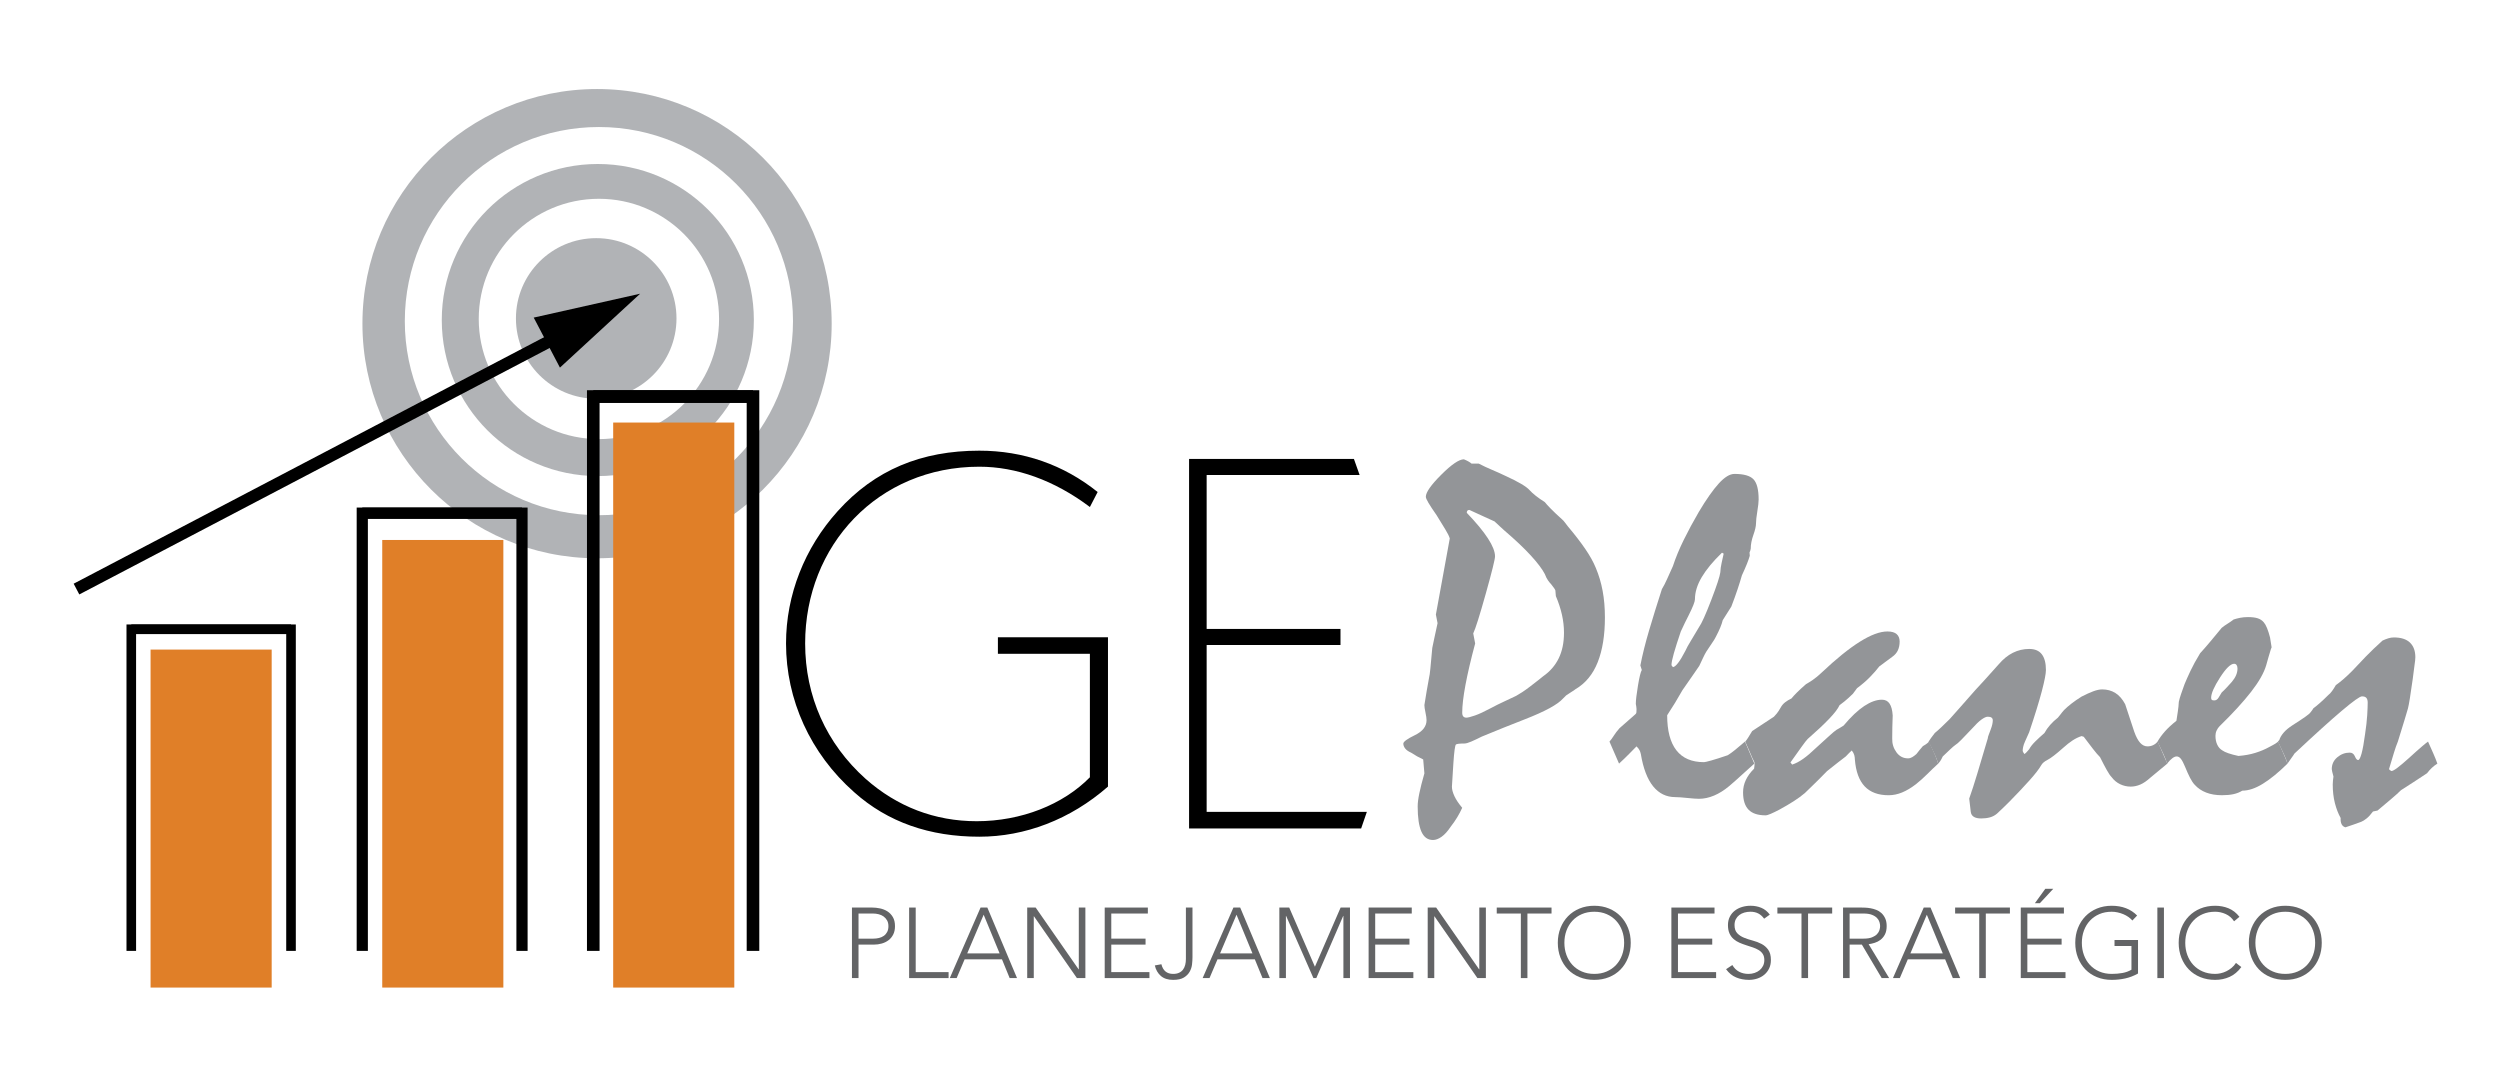
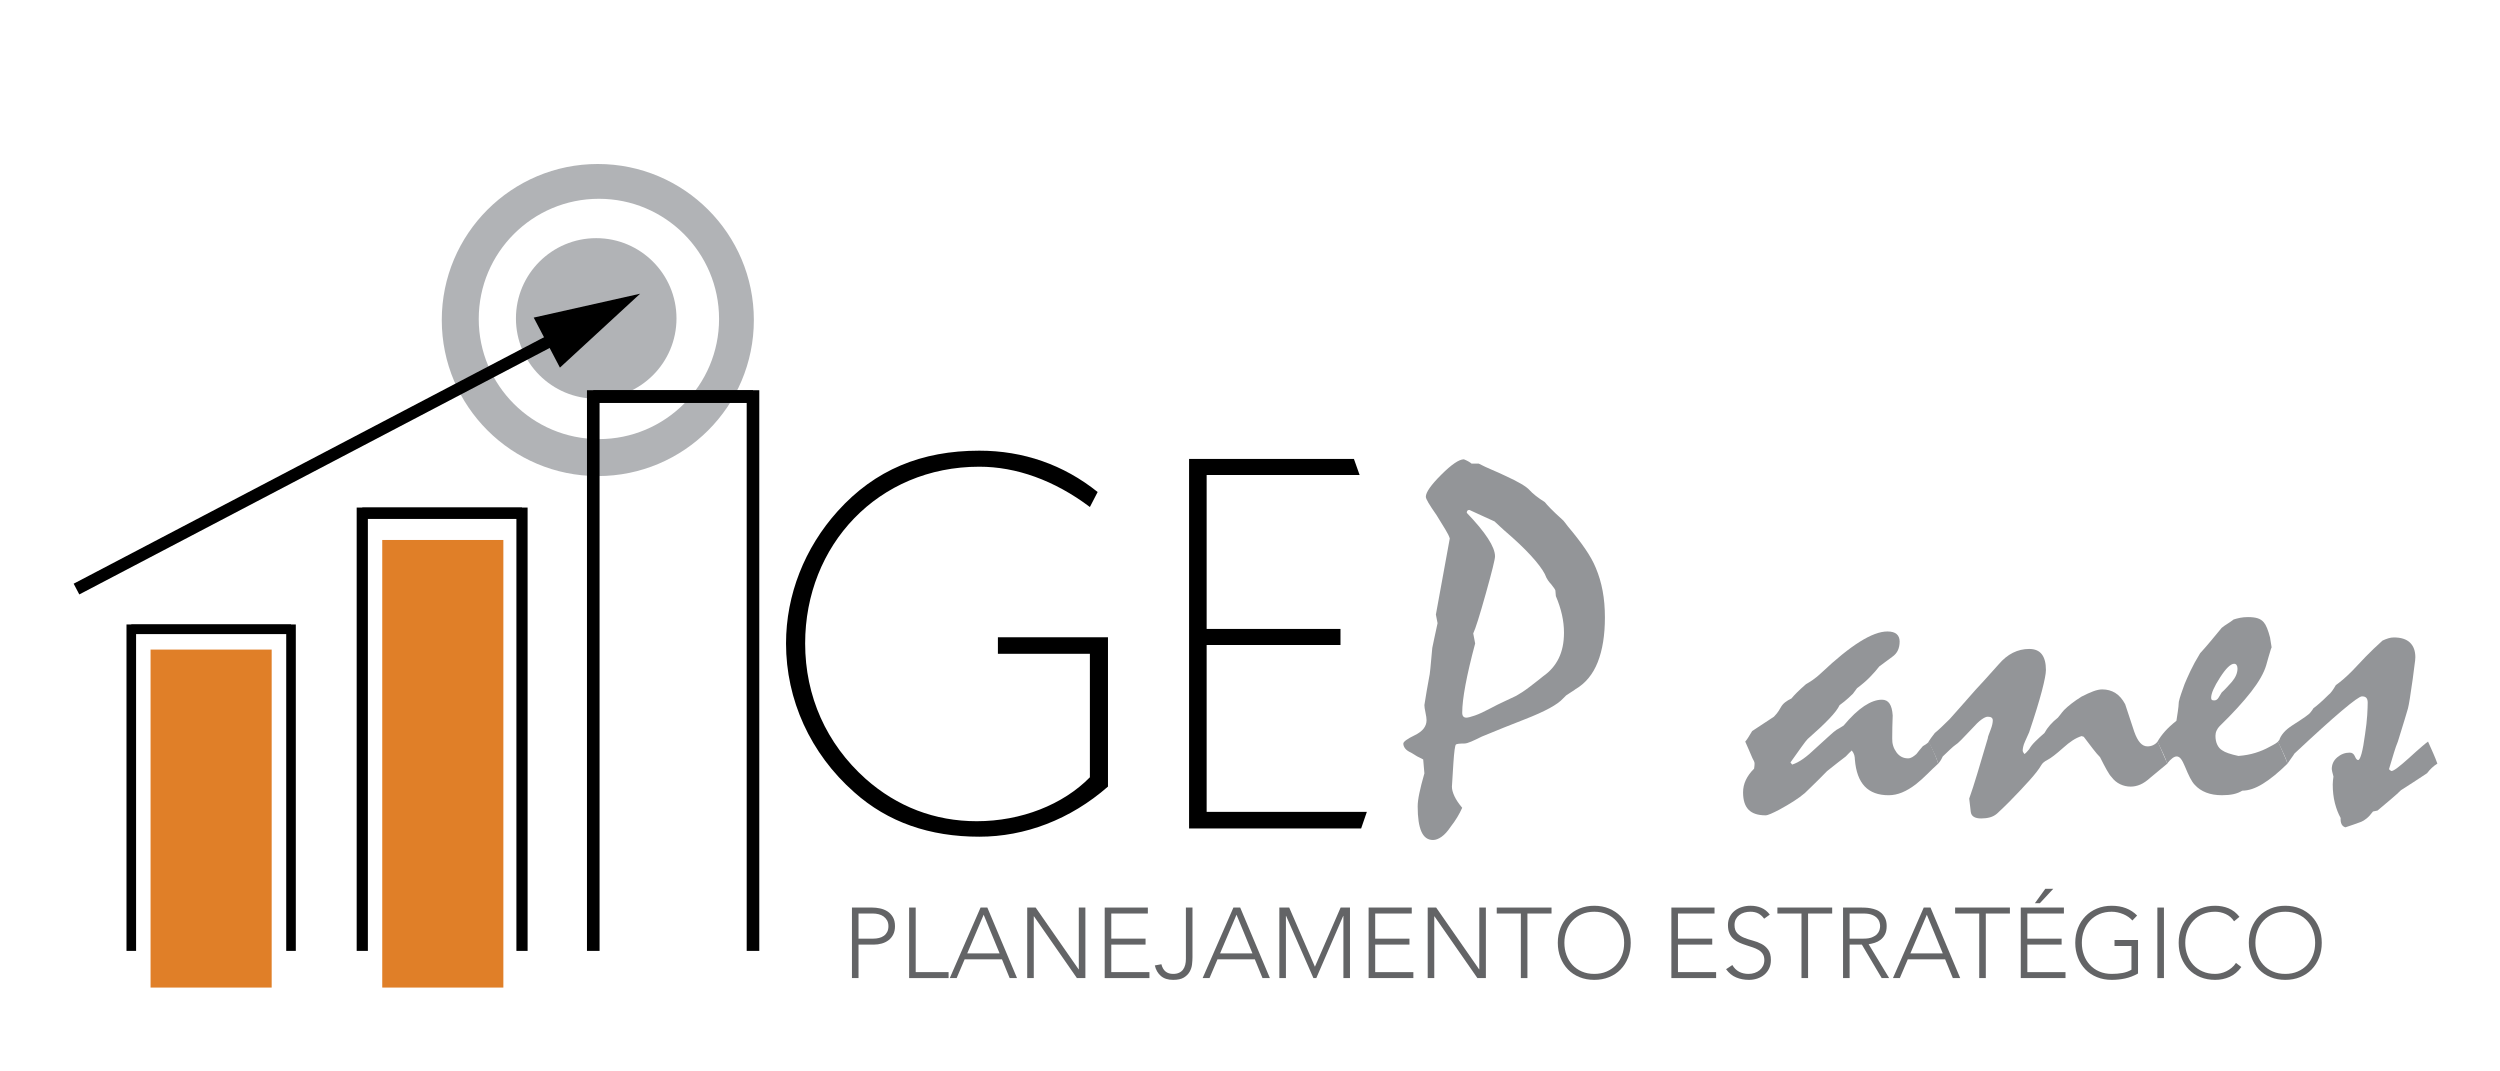
<svg xmlns="http://www.w3.org/2000/svg" version="1.1" id="Layer_1" x="0px" y="0px" width="396.85px" height="170.08px" viewBox="0 0 396.85 170.08" style="enable-background:new 0 0 396.85 170.08;" xml:space="preserve">
  <g>
    <g>
-       <path style="fill:#B1B3B6;" d="M94.774,14.132c-20.567,0-37.241,16.673-37.241,37.245c0,20.569,16.674,37.245,37.241,37.245    c20.573,0,37.247-16.676,37.247-37.245C132.021,30.805,115.348,14.132,94.774,14.132z M95.068,81.785    c-17.014,0-30.808-13.794-30.808-30.811s13.794-30.811,30.808-30.811c17.019,0,30.812,13.794,30.812,30.811    S112.087,81.785,95.068,81.785z" />
      <path style="fill:#B1B3B6;" d="M94.896,26.033c-13.679,0-24.769,11.088-24.769,24.77c0,13.68,11.09,24.769,24.769,24.769    c13.681,0,24.771-11.089,24.771-24.769C119.667,37.121,108.577,26.033,94.896,26.033z M95.07,69.703    c-10.533,0-19.074-8.539-19.074-19.073c0-10.535,8.541-19.074,19.074-19.074c10.535,0,19.075,8.54,19.075,19.074    C114.145,61.164,105.604,69.703,95.07,69.703z" />
      <circle style="fill:#B1B3B6;" cx="94.643" cy="50.547" r="12.743" />
    </g>
  </g>
  <g>
    <path style="fill:#939598;" d="M230.137,85.473c-0.102-0.354-0.336-0.83-0.703-1.426c-0.367-0.595-0.83-1.349-1.387-2.261   c-0.583-0.837-1.014-1.488-1.292-1.958c-0.279-0.468-0.418-0.791-0.418-0.969c0-0.707,0.816-1.875,2.451-3.504   c1.634-1.629,2.831-2.444,3.591-2.444c0.558,0.229,0.963,0.456,1.217,0.684h1.14c0.685,0.354,1.388,0.684,2.109,0.987   c0.723,0.305,1.426,0.62,2.109,0.949c2.053,0.938,3.332,1.69,3.839,2.26c0.507,0.57,1.317,1.209,2.433,1.918   c0.151,0.202,0.456,0.538,0.912,1.006c0.456,0.469,1.076,1.058,1.862,1.766c0.101,0.076,0.228,0.216,0.38,0.418   c0.152,0.203,0.316,0.418,0.494,0.646c1.089,1.291,2.008,2.481,2.755,3.569c0.747,1.09,1.312,2.102,1.691,3.038   c0.481,1.14,0.843,2.355,1.083,3.646c0.241,1.29,0.361,2.695,0.361,4.214c0,2.811-0.38,5.177-1.14,7.102   c-0.761,1.924-1.938,3.354-3.535,4.291c-0.151,0.127-0.367,0.272-0.646,0.437c-0.279,0.165-0.558,0.349-0.837,0.551l-0.494,0.493   c-0.431,0.481-1.146,0.994-2.146,1.538c-1.002,0.545-2.312,1.134-3.934,1.766c-2.154,0.836-4.422,1.748-6.804,2.734   c-0.659,0.329-1.223,0.596-1.691,0.798s-0.83,0.304-1.083,0.304c-0.734,0-1.178,0.051-1.33,0.152   c-0.151,0.102-0.291,1.117-0.418,3.046c-0.076,1.244-0.152,2.463-0.228,3.655c0,0.432,0.133,0.934,0.398,1.505   c0.267,0.571,0.678,1.187,1.235,1.846c-0.228,0.509-0.488,1.005-0.779,1.488s-0.652,1.004-1.083,1.563   c-0.456,0.687-0.925,1.202-1.406,1.546c-0.481,0.343-0.938,0.515-1.368,0.515c-0.836,0-1.45-0.444-1.843-1.332   c-0.394-0.889-0.59-2.22-0.59-3.995c0-0.559,0.089-1.263,0.267-2.112c0.177-0.85,0.442-1.896,0.798-3.14l-0.19-2.207   c-0.329-0.152-0.652-0.316-0.969-0.494c-0.317-0.178-0.627-0.368-0.931-0.571c-0.456-0.203-0.779-0.431-0.97-0.685   c-0.189-0.254-0.285-0.507-0.285-0.762c0-0.304,0.614-0.753,1.844-1.349c1.229-0.596,1.843-1.388,1.843-2.376   c0-0.278-0.057-0.684-0.171-1.216s-0.171-0.925-0.171-1.178c0.229-1.47,0.481-2.952,0.76-4.447c0.051-0.152,0.114-0.608,0.19-1.368   s0.177-1.85,0.304-3.269c0.076-0.431,0.19-0.975,0.343-1.634c0.151-0.659,0.316-1.419,0.494-2.28l-0.267-1.368L230.137,85.473z    M233.254,80.948c-0.152,0-0.261,0.038-0.323,0.114c-0.063,0.076-0.096,0.19-0.096,0.342c2.99,3.115,4.485,5.419,4.485,6.913   c0,0.456-0.488,2.425-1.464,5.907s-1.641,5.59-1.995,6.324l0.305,1.596c-0.685,2.558-1.197,4.754-1.54,6.59   c-0.342,1.837-0.513,3.299-0.513,4.388c0,0.278,0.057,0.481,0.171,0.607c0.114,0.127,0.272,0.19,0.476,0.19   c0.253,0,0.709-0.113,1.368-0.342c0.658-0.228,1.507-0.62,2.546-1.178c0.659-0.354,1.317-0.684,1.977-0.987   c0.658-0.304,1.33-0.621,2.015-0.95c0.278-0.152,0.602-0.348,0.969-0.589c0.367-0.24,0.766-0.525,1.197-0.854   c0.608-0.456,1.089-0.829,1.444-1.12c0.354-0.291,0.582-0.476,0.684-0.551c1.09-0.76,1.913-1.71,2.471-2.849   c0.557-1.14,0.836-2.495,0.836-4.065c0-0.937-0.108-1.886-0.323-2.849c-0.215-0.962-0.538-1.949-0.969-2.963l-0.076-0.911   c-0.051-0.127-0.14-0.272-0.266-0.438c-0.127-0.164-0.267-0.348-0.418-0.55c-0.152-0.152-0.317-0.354-0.494-0.608   c-0.178-0.253-0.343-0.583-0.494-0.987c-0.406-0.785-1.141-1.76-2.205-2.925c-1.063-1.165-2.483-2.507-4.256-4.027   c-0.203-0.177-0.432-0.385-0.685-0.626c-0.253-0.24-0.532-0.5-0.836-0.778c-0.481-0.229-1.052-0.488-1.71-0.779   C234.875,81.702,234.114,81.354,233.254,80.948z" />
-     <path style="fill:#939598;" d="M255.487,117.72c0.228-0.253,0.456-0.563,0.684-0.931c0.229-0.367,0.532-0.766,0.913-1.197   l2.508-2.204c0.101-0.076,0.158-0.177,0.171-0.305c0.013-0.126,0.02-0.304,0.02-0.531c-0.025-0.329-0.063-0.596-0.114-0.799   c0-0.582,0.114-1.558,0.342-2.926c0.229-1.368,0.431-2.191,0.608-2.471l-0.229-0.722c0.329-1.697,0.792-3.554,1.388-5.568   c0.595-2.015,1.273-4.199,2.033-6.556c0.253-0.405,0.519-0.918,0.798-1.539c0.278-0.621,0.596-1.324,0.95-2.109   c0.431-1.317,1.001-2.698,1.71-4.143c0.71-1.444,1.508-2.927,2.395-4.447c1.191-2.001,2.249-3.509,3.174-4.522   c0.925-1.013,1.754-1.521,2.489-1.521c1.47,0,2.477,0.285,3.021,0.855s0.817,1.641,0.817,3.212c0,0.405-0.07,1.032-0.209,1.881   c-0.14,0.85-0.209,1.488-0.209,1.919c0,0.432-0.14,1.039-0.418,1.824c-0.279,0.786-0.419,1.508-0.419,2.167   c-0.025,0.203-0.089,0.405-0.189,0.607l0.038,0.532c-0.102,0.355-0.254,0.786-0.456,1.292c-0.203,0.508-0.47,1.115-0.798,1.824   c-0.178,0.634-0.406,1.369-0.685,2.205c-0.279,0.836-0.608,1.748-0.988,2.736c-0.152,0.253-0.349,0.563-0.589,0.931   c-0.241,0.368-0.501,0.779-0.779,1.235c-0.076,0.33-0.203,0.71-0.38,1.141c-0.178,0.431-0.418,0.938-0.723,1.52   c-0.151,0.305-0.354,0.634-0.607,0.988c-0.254,0.355-0.558,0.812-0.912,1.368c-0.152,0.254-0.317,0.57-0.494,0.95   c-0.178,0.38-0.38,0.812-0.608,1.292c-0.279,0.432-0.646,0.964-1.102,1.597c-0.456,0.634-0.977,1.381-1.559,2.242   c-0.786,1.394-1.597,2.724-2.433,3.991c0,2.457,0.487,4.313,1.464,5.567c0.975,1.254,2.438,1.881,4.39,1.881   c0.126,0,0.506-0.088,1.14-0.266c0.633-0.177,1.507-0.456,2.622-0.836c0.329-0.203,0.723-0.487,1.179-0.855   c0.456-0.367,0.975-0.804,1.558-1.312l1.482,3.497c-0.659,0.583-1.317,1.178-1.976,1.786c-0.659,0.608-1.331,1.204-2.015,1.786   c-0.786,0.659-1.584,1.159-2.395,1.501c-0.812,0.343-1.609,0.514-2.395,0.514c-0.405,0-1.026-0.044-1.862-0.133   s-1.47-0.134-1.9-0.134c-1.419,0-2.591-0.569-3.516-1.71c-0.925-1.14-1.577-2.851-1.957-5.131c-0.051-0.228-0.12-0.431-0.209-0.607   c-0.089-0.178-0.247-0.381-0.475-0.608c-0.33,0.329-0.717,0.722-1.159,1.178c-0.444,0.456-0.982,0.976-1.615,1.559L255.487,117.72z    M273.616,87.886l-0.267-0.152c-1.419,1.368-2.489,2.661-3.211,3.877c-0.723,1.216-1.083,2.395-1.083,3.534   c0,0.178-0.083,0.476-0.247,0.894c-0.165,0.418-0.412,0.956-0.741,1.615c-0.406,0.785-0.824,1.647-1.255,2.584   c-0.481,1.42-0.849,2.572-1.102,3.459c-0.254,0.887-0.38,1.52-0.38,1.9l0.228,0.304c0.229-0.025,0.507-0.253,0.836-0.685   c0.329-0.43,0.709-1.063,1.141-1.899c0.202-0.456,0.494-0.988,0.874-1.597s0.811-1.33,1.292-2.166   c0.405-0.558,1.052-1.989,1.938-4.295s1.368-3.775,1.444-4.408c0.024-0.507,0.095-1.008,0.209-1.502S273.515,88.367,273.616,87.886   z" />
    <path style="fill:#939598;" d="M278.138,116.048l3.459-2.28c0.126-0.127,0.278-0.298,0.456-0.513   c0.177-0.216,0.38-0.526,0.608-0.932c0.177-0.329,0.411-0.608,0.703-0.836c0.291-0.229,0.627-0.431,1.007-0.608   c0.202-0.253,0.494-0.57,0.874-0.95s0.861-0.823,1.444-1.33c0.278-0.151,0.633-0.373,1.064-0.665   c0.43-0.291,0.898-0.678,1.406-1.159c2.305-2.179,4.325-3.812,6.062-4.902c1.735-1.09,3.198-1.635,4.39-1.635   c0.658,0,1.146,0.14,1.463,0.418c0.316,0.279,0.476,0.672,0.476,1.179c0,0.532-0.096,1.001-0.285,1.406   c-0.19,0.405-0.488,0.747-0.894,1.026c-0.634,0.456-1.317,0.963-2.052,1.52c-0.406,0.532-0.9,1.097-1.482,1.691   c-0.583,0.596-1.268,1.185-2.053,1.768c-0.253,0.329-0.469,0.621-0.646,0.874c-0.127,0.127-0.368,0.355-0.723,0.684   c-0.354,0.33-0.823,0.71-1.406,1.141c-0.253,0.558-0.805,1.279-1.653,2.166c-0.849,0.888-1.982,1.951-3.401,3.192   c-0.178,0.178-0.494,0.584-0.95,1.217c-0.456,0.634-1.052,1.47-1.786,2.508l0.267,0.343c0.557-0.178,1.14-0.481,1.748-0.912   s1.279-1.001,2.014-1.711c0.861-0.785,1.564-1.425,2.109-1.919s0.932-0.817,1.159-0.97c0.178-0.101,0.354-0.202,0.532-0.304   c0.177-0.101,0.38-0.228,0.608-0.38c1.165-1.394,2.255-2.426,3.269-3.098c1.013-0.671,1.95-1.007,2.812-1.007   c0.532,0,0.937,0.209,1.216,0.627c0.278,0.418,0.443,1.045,0.494,1.881c-0.051,1.268-0.076,2.483-0.076,3.649   c-0.025,0.811,0.196,1.539,0.665,2.185c0.469,0.646,1.084,0.97,1.844,0.97c0.228,0,0.449-0.063,0.665-0.19   c0.215-0.126,0.437-0.291,0.665-0.494c0.177-0.228,0.348-0.442,0.513-0.646s0.336-0.405,0.514-0.608   c0.101-0.051,0.247-0.139,0.437-0.267c0.19-0.126,0.374-0.278,0.552-0.456c0.354,0.761,0.651,1.426,0.893,1.996   c0.24,0.569,0.424,1.07,0.552,1.501c-0.584,0.532-1.159,1.083-1.729,1.653s-1.173,1.108-1.806,1.615   c-0.76,0.583-1.495,1.021-2.204,1.312c-0.71,0.291-1.419,0.437-2.128,0.437c-1.647,0-2.914-0.469-3.801-1.406   c-0.888-0.937-1.406-2.356-1.559-4.257c0-0.228-0.032-0.462-0.095-0.703c-0.063-0.24-0.196-0.487-0.399-0.741   c-0.127,0.128-0.266,0.261-0.418,0.399c-0.152,0.14-0.329,0.323-0.532,0.551c-0.329,0.254-0.741,0.57-1.235,0.95   c-0.494,0.381-1.07,0.837-1.729,1.368c-0.888,0.912-1.635,1.66-2.243,2.243c-0.607,0.583-1.039,1.001-1.292,1.254   c-0.507,0.431-1.096,0.861-1.767,1.292c-0.672,0.431-1.426,0.874-2.262,1.33c-0.532,0.279-0.988,0.501-1.368,0.665   c-0.38,0.165-0.659,0.247-0.836,0.247c-1.217,0-2.115-0.298-2.698-0.893c-0.583-0.596-0.875-1.514-0.875-2.756   c0-0.684,0.146-1.336,0.438-1.957c0.292-0.621,0.729-1.223,1.312-1.806c0.05-0.329,0.076-0.595,0.076-0.798   c0-0.127-0.032-0.26-0.096-0.399c-0.063-0.139-0.146-0.297-0.247-0.475c-0.151-0.354-0.323-0.754-0.513-1.197   c-0.19-0.443-0.399-0.918-0.627-1.426c0.102-0.101,0.247-0.297,0.437-0.589C277.663,116.84,277.885,116.479,278.138,116.048z" />
    <path style="fill:#939598;" d="M306.148,117.72c0.102-0.177,0.234-0.373,0.399-0.589c0.165-0.215,0.36-0.475,0.589-0.779   c0.253-0.202,0.582-0.494,0.988-0.874c0.404-0.38,0.86-0.822,1.368-1.33c0.456-0.507,1.013-1.134,1.672-1.881   c0.658-0.747,1.457-1.653,2.395-2.718c0.405-0.431,0.912-0.981,1.521-1.653c0.607-0.671,1.33-1.476,2.166-2.413   c0.709-0.836,1.469-1.457,2.28-1.862c0.811-0.405,1.672-0.608,2.584-0.608s1.584,0.285,2.015,0.855s0.646,1.4,0.646,2.489   c0,0.583-0.216,1.698-0.646,3.345c-0.431,1.647-1.103,3.826-2.015,6.537c-0.228,0.507-0.443,0.988-0.646,1.444   c-0.152,0.329-0.254,0.621-0.304,0.874c-0.052,0.253-0.076,0.443-0.076,0.569c0,0.152,0.088,0.343,0.266,0.57   c0.127-0.076,0.247-0.177,0.361-0.304s0.247-0.278,0.398-0.456c0.203-0.38,0.514-0.779,0.932-1.197s0.918-0.88,1.501-1.388   c0.229-0.43,0.525-0.854,0.894-1.272c0.367-0.418,0.779-0.805,1.235-1.159c0.101-0.102,0.233-0.267,0.398-0.494   c0.165-0.229,0.361-0.469,0.589-0.723c0.329-0.329,0.723-0.671,1.179-1.025s0.988-0.723,1.596-1.103   c0.685-0.354,1.299-0.633,1.844-0.836s1.02-0.305,1.425-0.305c0.785,0,1.482,0.19,2.091,0.57s1.127,0.976,1.559,1.786   c0.506,1.571,0.987,3.028,1.443,4.371c0.279,0.785,0.59,1.368,0.932,1.748s0.728,0.57,1.159,0.57c0.329,0,0.627-0.063,0.893-0.19   c0.267-0.126,0.514-0.316,0.741-0.57l1.521,3.497c-0.431,0.355-0.874,0.722-1.33,1.103c-0.456,0.38-0.899,0.747-1.33,1.102   c-0.583,0.532-1.128,0.906-1.635,1.121c-0.507,0.216-1.014,0.323-1.52,0.323c-0.584,0-1.141-0.126-1.673-0.38   c-0.532-0.253-0.988-0.633-1.368-1.141c-0.203-0.202-0.456-0.576-0.76-1.121c-0.304-0.544-0.659-1.222-1.064-2.033   c-0.329-0.329-0.703-0.766-1.121-1.312c-0.418-0.544-0.906-1.184-1.463-1.919l-0.343-0.114c-0.48,0.152-0.956,0.381-1.424,0.685   s-0.968,0.697-1.499,1.178c-1.139,1.014-1.962,1.647-2.468,1.9c-0.506,0.254-0.848,0.545-1.024,0.874   c-0.354,0.608-0.962,1.395-1.822,2.356c-0.86,0.964-1.936,2.104-3.227,3.421c-0.329,0.329-0.658,0.652-0.986,0.969   c-0.329,0.317-0.658,0.627-0.987,0.932c-0.329,0.278-0.702,0.475-1.12,0.589s-0.879,0.171-1.386,0.171   c-1.014,0-1.564-0.349-1.652-1.045c-0.09-0.696-0.172-1.399-0.247-2.109c0.38-1.064,0.811-2.395,1.291-3.99   c0.481-1.597,1.035-3.459,1.662-5.587c0-0.127,0.044-0.298,0.132-0.514c0.088-0.215,0.193-0.5,0.319-0.854   c0.126-0.329,0.214-0.614,0.264-0.855c0.05-0.24,0.075-0.449,0.075-0.627c0-0.177-0.063-0.316-0.19-0.418s-0.329-0.152-0.607-0.152   c-0.254,0-0.59,0.152-1.008,0.456s-0.918,0.786-1.501,1.444c-0.71,0.76-1.279,1.355-1.71,1.786   c-0.432,0.432-0.723,0.685-0.874,0.76c-0.254,0.178-0.552,0.432-0.894,0.761s-0.729,0.697-1.159,1.102   c-0.051,0.102-0.127,0.254-0.228,0.456c-0.102,0.203-0.267,0.432-0.494,0.685c-0.102-0.38-0.279-0.849-0.532-1.406   C306.884,119.254,306.554,118.557,306.148,117.72z" />
    <path style="fill:#939598;" d="M342.482,117.72c0.304-0.531,0.697-1.069,1.178-1.615c0.481-0.544,1.09-1.107,1.824-1.69   c0.076-0.507,0.152-1.008,0.229-1.502s0.126-0.994,0.152-1.501c0.075-0.354,0.195-0.772,0.36-1.254s0.349-1.001,0.552-1.559   c0.228-0.557,0.538-1.254,0.931-2.09s0.906-1.773,1.539-2.812c0.532-0.583,1.09-1.223,1.673-1.92   c0.582-0.696,1.165-1.399,1.748-2.109c0.278-0.228,0.582-0.442,0.912-0.646c0.329-0.202,0.658-0.431,0.988-0.685   c0.304-0.101,0.646-0.189,1.026-0.266c0.38-0.076,0.798-0.114,1.254-0.114c0.633,0,1.146,0.063,1.539,0.19s0.716,0.342,0.969,0.646   c0.178,0.203,0.349,0.508,0.514,0.912c0.164,0.406,0.323,0.9,0.475,1.482c0.076,0.508,0.165,1.064,0.267,1.673   c0-0.152-0.045-0.089-0.133,0.189c-0.09,0.279-0.223,0.723-0.399,1.33l-0.342,1.217c-0.355,1.216-1.153,2.622-2.395,4.219   c-1.242,1.596-2.914,3.42-5.017,5.473c-0.178,0.178-0.33,0.398-0.456,0.665c-0.127,0.266-0.19,0.551-0.19,0.854   c0,0.532,0.095,1.002,0.285,1.406c0.19,0.406,0.462,0.71,0.817,0.912c0.202,0.152,0.525,0.305,0.969,0.456   c0.443,0.152,0.97,0.292,1.577,0.419c0.988-0.076,1.888-0.241,2.698-0.494s1.533-0.558,2.167-0.912   c0.126-0.076,0.329-0.184,0.607-0.323c0.279-0.14,0.558-0.323,0.837-0.552c0.328,0.735,0.62,1.395,0.874,1.977   c0.253,0.583,0.456,1.09,0.607,1.521c-1.444,1.419-2.755,2.489-3.934,3.211c-1.178,0.723-2.261,1.084-3.249,1.084   c-0.405,0.253-0.868,0.437-1.388,0.551s-1.134,0.171-1.843,0.171c-0.938,0-1.768-0.139-2.489-0.418   c-0.723-0.278-1.324-0.685-1.806-1.216c-0.254-0.253-0.507-0.628-0.76-1.121c-0.254-0.494-0.52-1.084-0.798-1.768   c-0.229-0.558-0.444-0.97-0.646-1.235c-0.203-0.266-0.432-0.399-0.685-0.399c-0.203,0-0.431,0.096-0.684,0.285   c-0.254,0.19-0.532,0.476-0.836,0.855c-0.102-0.38-0.279-0.849-0.532-1.406C343.218,119.254,342.888,118.557,342.482,117.72z    M354.645,105.368c-0.558,0-1.306,0.729-2.242,2.186c-0.938,1.457-1.406,2.527-1.406,3.212c0,0.151,0.031,0.26,0.095,0.322   c0.062,0.063,0.196,0.096,0.398,0.096c0.279,0,0.507-0.146,0.685-0.438c0.177-0.291,0.342-0.563,0.494-0.817   c0.278-0.253,0.551-0.525,0.817-0.816c0.266-0.291,0.525-0.576,0.778-0.855c0.305-0.354,0.532-0.709,0.685-1.064   c0.152-0.354,0.229-0.709,0.229-1.063c0-0.229-0.045-0.412-0.134-0.552C354.954,105.438,354.821,105.368,354.645,105.368z" />
    <path style="fill:#939598;" d="M361.599,117.72l0.228-0.266c0.102-0.354,0.323-0.734,0.666-1.14   c0.342-0.405,0.829-0.812,1.463-1.217c0.836-0.532,1.488-0.963,1.957-1.292s0.754-0.57,0.855-0.723   c0.228-0.278,0.38-0.493,0.456-0.646c0.278-0.202,0.62-0.481,1.026-0.836c0.404-0.354,0.86-0.785,1.368-1.293   c0.177-0.126,0.366-0.328,0.569-0.607c0.203-0.278,0.405-0.596,0.608-0.95c0.329-0.229,0.703-0.52,1.121-0.874   s0.905-0.811,1.463-1.368c0.634-0.685,1.35-1.438,2.147-2.262c0.799-0.823,1.691-1.678,2.68-2.565   c0.329-0.152,0.64-0.271,0.932-0.361c0.291-0.088,0.575-0.133,0.854-0.133c1.141,0,1.995,0.272,2.565,0.817   s0.855,1.324,0.855,2.337c0,0.254-0.045,0.672-0.133,1.255c-0.09,0.583-0.185,1.317-0.285,2.204   c-0.355,2.56-0.608,4.117-0.761,4.675c-0.151,0.558-0.684,2.306-1.596,5.244c-0.203,0.482-0.412,1.078-0.627,1.787   c-0.216,0.709-0.476,1.571-0.779,2.584c0.051,0.102,0.177,0.203,0.38,0.304c0.177,0,0.494-0.171,0.95-0.513   s1.064-0.855,1.824-1.539c0.887-0.811,1.583-1.432,2.091-1.862c0.506-0.431,0.822-0.685,0.949-0.761   c0.305,0.685,0.583,1.312,0.837,1.882c0.253,0.57,0.468,1.108,0.646,1.615c-0.329,0.203-0.627,0.431-0.893,0.684   c-0.267,0.254-0.514,0.532-0.741,0.837c-0.532,0.354-1.146,0.76-1.844,1.216s-1.463,0.95-2.299,1.482   c-0.38,0.38-0.894,0.843-1.539,1.387c-0.646,0.546-1.375,1.159-2.186,1.844l-0.723,0.151c-0.354,0.481-0.69,0.849-1.007,1.103   c-0.317,0.253-0.603,0.431-0.855,0.532c-0.405,0.152-0.811,0.298-1.216,0.438c-0.405,0.139-0.836,0.284-1.292,0.437   c-0.279-0.076-0.481-0.241-0.608-0.494c-0.127-0.254-0.178-0.583-0.152-0.988c-0.38-0.684-0.684-1.469-0.912-2.356   c-0.228-0.887-0.342-1.874-0.342-2.964c0-0.203,0.013-0.418,0.038-0.646c0.025-0.228,0.051-0.431,0.076-0.608   c-0.178-0.658-0.267-1.051-0.267-1.178c0-0.76,0.291-1.387,0.875-1.881c0.582-0.494,1.241-0.741,1.976-0.741   c0.38,0,0.652,0.196,0.817,0.589c0.164,0.393,0.336,0.589,0.513,0.589c0.178,0,0.361-0.348,0.552-1.045   c0.189-0.696,0.373-1.716,0.551-3.06c0.177-1.165,0.291-2.179,0.342-3.04s0.076-1.521,0.076-1.977c0-0.329-0.07-0.576-0.209-0.741   c-0.14-0.164-0.374-0.247-0.703-0.247s-1.394,0.76-3.192,2.28s-4.308,3.788-7.525,6.803c-0.102,0.178-0.247,0.394-0.437,0.646   c-0.19,0.254-0.412,0.57-0.665,0.95c-0.102-0.38-0.279-0.849-0.532-1.406C362.334,119.254,362.004,118.557,361.599,117.72z" />
  </g>
  <g>
    <path d="M173.009,80.483c-5.66-4.266-11.73-6.398-17.555-6.398c-16.078,0-27.645,12.469-27.645,28.055   c0,8.367,3.363,15.914,9.598,21.492c5.004,4.43,10.992,6.727,17.637,6.727c7.055,0,13.699-2.625,17.965-6.973V103.78h-14.602   v-2.625h17.473v23.707c-5.988,5.25-13.207,7.957-20.426,7.957c-7.875,0-14.52-2.297-19.852-7.055   c-6.973-6.152-10.828-14.684-10.828-23.625c0-7.711,2.953-15.176,8.203-21c5.906-6.562,13.289-9.598,22.477-9.598   c6.973,0,13.371,2.215,18.785,6.562L173.009,80.483z" />
    <path d="M214.922,72.854l0.902,2.543h-24.281v24.445h21.246v2.543h-21.246v26.496h25.429l-0.902,2.625h-27.316V72.854H214.922z" />
  </g>
  <g>
    <polyline style="fill:none;stroke:#000000;stroke-width:2;stroke-miterlimit:10;" points="94.175,62.944 119.53,62.944    119.53,150.944  " />
    <polyline style="fill:none;stroke:#000000;stroke-width:2;stroke-miterlimit:10;" points="119.53,62.944 94.175,62.944    94.175,150.944  " />
  </g>
  <g>
    <polyline style="fill:none;stroke:#000000;stroke-width:1.777;stroke-miterlimit:10;" points="57.508,81.458 82.863,81.458    82.863,150.944  " />
    <polyline style="fill:none;stroke:#000000;stroke-width:1.777;stroke-miterlimit:10;" points="82.863,81.458 57.508,81.458    57.508,150.944  " />
  </g>
  <g>
    <polyline style="fill:none;stroke:#000000;stroke-width:1.523;stroke-miterlimit:10;" points="20.841,99.888 46.196,99.888    46.196,150.944  " />
    <polyline style="fill:none;stroke:#000000;stroke-width:1.523;stroke-miterlimit:10;" points="46.196,99.888 20.841,99.888    20.841,150.944  " />
  </g>
  <g>
    <path style="fill:#636466;" d="M135.239,144.065h3.226c0.39,0,0.799,0.045,1.226,0.134c0.427,0.09,0.817,0.245,1.17,0.466   c0.353,0.222,0.643,0.525,0.87,0.91s0.34,0.867,0.34,1.447c0,0.506-0.093,0.944-0.277,1.313c-0.185,0.369-0.433,0.672-0.743,0.909   c-0.311,0.237-0.67,0.414-1.076,0.53c-0.406,0.116-0.83,0.174-1.273,0.174h-2.42v5.314h-1.043V144.065z M136.282,148.999h2.373   c0.295,0,0.585-0.034,0.87-0.103c0.285-0.068,0.538-0.179,0.759-0.332c0.221-0.152,0.4-0.355,0.538-0.609   c0.137-0.253,0.206-0.564,0.206-0.933c0-0.358-0.071-0.664-0.213-0.917c-0.143-0.253-0.327-0.461-0.554-0.625   c-0.227-0.163-0.488-0.282-0.783-0.355c-0.295-0.074-0.591-0.111-0.886-0.111h-2.309V148.999z" />
    <path style="fill:#636466;" d="M144.316,144.065h1.043v10.248h5.219v0.949h-6.263V144.065z" />
    <path style="fill:#636466;" d="M155.655,144.065h1.076l4.712,11.197h-1.17l-1.218-2.973h-5.931l-1.265,2.973h-1.091   L155.655,144.065z M156.146,145.204l-2.609,6.136h5.14L156.146,145.204z" />
    <path style="fill:#636466;" d="M163.057,144.065h1.344l6.816,9.805h0.032v-9.805h1.044v11.197h-1.344l-6.816-9.805h-0.032v9.805   h-1.043V144.065z" />
    <path style="fill:#636466;" d="M175.361,144.065h6.848v0.949h-5.804v3.985h5.44v0.949h-5.44v4.365h6.057v0.949h-7.101V144.065z" />
    <path style="fill:#636466;" d="M189.294,151.972c0,0.337-0.024,0.712-0.071,1.123s-0.174,0.798-0.379,1.162   s-0.512,0.67-0.917,0.917s-0.973,0.372-1.7,0.372c-0.822,0-1.473-0.208-1.953-0.625c-0.48-0.417-0.798-0.973-0.957-1.668   l1.043-0.19c0.253,1.023,0.875,1.534,1.866,1.534c0.369,0,0.683-0.061,0.941-0.182c0.258-0.121,0.467-0.287,0.625-0.498   s0.274-0.461,0.348-0.751c0.074-0.29,0.111-0.603,0.111-0.941v-8.16h1.044V151.972z" />
    <path style="fill:#636466;" d="M195.793,144.065h1.076l4.713,11.197h-1.17l-1.219-2.973h-5.93l-1.265,2.973h-1.091L195.793,144.065   z M196.284,145.204l-2.609,6.136h5.14L196.284,145.204z" />
    <path style="fill:#636466;" d="M203.084,144.065h1.566l4.08,9.394l4.08-9.394h1.486v11.197h-1.044v-9.869h-0.032l-4.27,9.869   h-0.459l-4.333-9.869h-0.031v9.869h-1.044V144.065z" />
    <path style="fill:#636466;" d="M217.254,144.065h6.848v0.949h-5.804v3.985h5.44v0.949h-5.44v4.365h6.058v0.949h-7.102V144.065z" />
    <path style="fill:#636466;" d="M226.633,144.065h1.344l6.816,9.805h0.031v-9.805h1.044v11.197h-1.345l-6.816-9.805h-0.031v9.805   h-1.043V144.065z" />
    <path style="fill:#636466;" d="M241.42,145.014h-3.828v-0.949h8.698v0.949h-3.827v10.248h-1.043V145.014z" />
    <path style="fill:#636466;" d="M247.286,149.663c0-0.854,0.143-1.639,0.427-2.356c0.285-0.717,0.681-1.336,1.187-1.858   c0.506-0.522,1.114-0.931,1.826-1.226c0.712-0.295,1.495-0.443,2.349-0.443c0.854,0,1.637,0.147,2.349,0.443   c0.712,0.295,1.32,0.704,1.826,1.226c0.507,0.521,0.902,1.141,1.187,1.858c0.285,0.717,0.427,1.502,0.427,2.356   s-0.142,1.643-0.427,2.364c-0.284,0.723-0.68,1.345-1.187,1.866c-0.506,0.522-1.114,0.928-1.826,1.218   c-0.712,0.29-1.494,0.435-2.349,0.435c-0.854,0-1.637-0.145-2.349-0.435c-0.712-0.29-1.32-0.696-1.826-1.218   c-0.506-0.521-0.901-1.144-1.187-1.866C247.429,151.306,247.286,150.517,247.286,149.663z M248.33,149.663   c0,0.696,0.11,1.344,0.332,1.945s0.537,1.123,0.949,1.566c0.411,0.443,0.909,0.791,1.494,1.043c0.585,0.253,1.241,0.38,1.969,0.38   s1.384-0.126,1.969-0.38c0.586-0.253,1.084-0.601,1.495-1.043s0.728-0.965,0.948-1.566c0.222-0.601,0.332-1.25,0.332-1.945   s-0.11-1.344-0.332-1.945c-0.221-0.601-0.537-1.123-0.948-1.565s-0.909-0.791-1.495-1.044c-0.585-0.253-1.241-0.379-1.969-0.379   s-1.384,0.126-1.969,0.379c-0.585,0.253-1.083,0.601-1.494,1.044c-0.412,0.443-0.728,0.965-0.949,1.565   C248.44,148.319,248.33,148.967,248.33,149.663z" />
    <path style="fill:#636466;" d="M265.315,144.065h6.848v0.949h-5.804v3.985h5.44v0.949h-5.44v4.365h6.057v0.949h-7.101V144.065z" />
    <path style="fill:#636466;" d="M274.994,153.19c0.273,0.475,0.63,0.828,1.067,1.06s0.936,0.348,1.494,0.348   c0.348,0,0.675-0.053,0.98-0.158s0.572-0.253,0.799-0.443s0.405-0.419,0.538-0.688c0.131-0.269,0.197-0.572,0.197-0.909   c0-0.39-0.082-0.712-0.245-0.965c-0.164-0.253-0.382-0.461-0.656-0.625s-0.583-0.303-0.925-0.419   c-0.343-0.116-0.696-0.231-1.061-0.348c-0.363-0.116-0.717-0.248-1.06-0.396c-0.342-0.147-0.65-0.34-0.925-0.577   s-0.493-0.535-0.656-0.894s-0.245-0.801-0.245-1.329c0-0.496,0.098-0.936,0.293-1.32c0.194-0.385,0.458-0.707,0.79-0.965   s0.715-0.453,1.146-0.585c0.433-0.131,0.886-0.197,1.36-0.197c0.611,0,1.179,0.108,1.7,0.324c0.521,0.216,0.973,0.577,1.353,1.083   l-0.901,0.648c-0.264-0.369-0.572-0.646-0.926-0.83s-0.772-0.277-1.257-0.277c-0.338,0-0.659,0.045-0.965,0.134   c-0.306,0.09-0.572,0.222-0.799,0.396s-0.408,0.393-0.546,0.656c-0.137,0.264-0.205,0.575-0.205,0.933   c0,0.559,0.143,0.988,0.427,1.289c0.285,0.3,0.641,0.538,1.067,0.711c0.427,0.174,0.891,0.327,1.392,0.459s0.965,0.308,1.392,0.53   c0.428,0.221,0.783,0.53,1.068,0.925c0.284,0.396,0.427,0.941,0.427,1.637c0,0.506-0.095,0.954-0.285,1.344   c-0.189,0.39-0.445,0.719-0.767,0.988c-0.322,0.269-0.693,0.472-1.115,0.609s-0.859,0.206-1.312,0.206   c-0.738,0-1.418-0.129-2.04-0.388c-0.622-0.258-1.154-0.693-1.598-1.305L274.994,153.19z" />
    <path style="fill:#636466;" d="M285.969,145.014h-3.827v-0.949h8.698v0.949h-3.827v10.248h-1.044V145.014z" />
    <path style="fill:#636466;" d="M292.564,144.065h2.941c0.147,0,0.348,0.005,0.601,0.016c0.254,0.011,0.527,0.042,0.823,0.095   c0.295,0.053,0.595,0.137,0.901,0.253c0.306,0.116,0.579,0.285,0.822,0.506c0.242,0.221,0.442,0.501,0.601,0.838   s0.237,0.749,0.237,1.233c0,0.538-0.093,0.98-0.276,1.329c-0.185,0.348-0.417,0.63-0.696,0.846   c-0.279,0.216-0.588,0.377-0.925,0.482c-0.338,0.105-0.659,0.18-0.965,0.222l3.258,5.377H298.7l-3.146-5.314h-1.945v5.314h-1.044   V144.065z M293.608,148.999h2.214c0.548,0,0.993-0.068,1.336-0.206c0.343-0.137,0.609-0.306,0.799-0.506   c0.19-0.2,0.319-0.416,0.388-0.648s0.103-0.443,0.103-0.633s-0.034-0.4-0.103-0.633c-0.068-0.231-0.197-0.448-0.388-0.648   c-0.189-0.2-0.456-0.369-0.799-0.506c-0.343-0.137-0.788-0.206-1.336-0.206h-2.214V148.999z" />
    <path style="fill:#636466;" d="M305.374,144.065h1.075l4.713,11.197h-1.17l-1.218-2.973h-5.931l-1.266,2.973h-1.091   L305.374,144.065z M305.864,145.204l-2.609,6.136h5.14L305.864,145.204z" />
    <path style="fill:#636466;" d="M314.183,145.014h-3.827v-0.949h8.698v0.949h-3.827v10.248h-1.044V145.014z" />
    <path style="fill:#636466;" d="M320.777,144.065h6.848v0.949h-5.804v3.985h5.44v0.949h-5.44v4.365h6.057v0.949h-7.101V144.065z    M324.668,141.091h1.265l-2.119,2.278h-0.791L324.668,141.091z" />
    <path style="fill:#636466;" d="M339.391,154.534c-0.653,0.369-1.331,0.63-2.032,0.783c-0.701,0.153-1.415,0.229-2.143,0.229   c-0.854,0-1.637-0.145-2.349-0.435c-0.712-0.29-1.32-0.696-1.826-1.218c-0.506-0.521-0.901-1.144-1.187-1.866   c-0.284-0.722-0.427-1.51-0.427-2.364s0.143-1.639,0.427-2.356c0.285-0.717,0.681-1.336,1.187-1.858   c0.506-0.522,1.114-0.931,1.826-1.226c0.712-0.295,1.495-0.443,2.349-0.443c1.666,0,3.01,0.517,4.033,1.55l-0.76,0.791   c-0.168-0.2-0.377-0.387-0.624-0.562c-0.248-0.174-0.517-0.321-0.807-0.443c-0.29-0.121-0.594-0.216-0.909-0.285   c-0.316-0.068-0.628-0.103-0.934-0.103c-0.728,0-1.384,0.126-1.969,0.379c-0.585,0.253-1.083,0.601-1.494,1.044   c-0.412,0.443-0.728,0.965-0.949,1.565c-0.222,0.601-0.332,1.25-0.332,1.945s0.11,1.344,0.332,1.945s0.537,1.123,0.949,1.566   c0.411,0.443,0.909,0.791,1.494,1.043c0.585,0.253,1.241,0.38,1.969,0.38c0.601,0,1.165-0.048,1.692-0.143s1.007-0.269,1.439-0.522   v-3.764h-2.688v-0.949h3.731V154.534z" />
    <path style="fill:#636466;" d="M342.46,144.065h1.044v11.197h-1.044V144.065z" />
    <path style="fill:#636466;" d="M355.791,153.506c-0.537,0.728-1.16,1.25-1.866,1.565c-0.706,0.316-1.471,0.475-2.293,0.475   c-0.854,0-1.637-0.145-2.349-0.435c-0.712-0.29-1.32-0.696-1.826-1.218c-0.506-0.521-0.901-1.144-1.187-1.866   c-0.284-0.722-0.427-1.51-0.427-2.364s0.143-1.639,0.427-2.356c0.285-0.717,0.681-1.336,1.187-1.858   c0.506-0.522,1.114-0.931,1.826-1.226c0.712-0.295,1.495-0.443,2.349-0.443c0.759,0,1.468,0.134,2.127,0.403   c0.659,0.269,1.236,0.719,1.732,1.352l-0.854,0.711c-0.348-0.527-0.793-0.912-1.336-1.154c-0.544-0.243-1.1-0.364-1.669-0.364   c-0.728,0-1.384,0.126-1.969,0.379c-0.585,0.253-1.083,0.601-1.494,1.044c-0.412,0.443-0.728,0.965-0.949,1.565   c-0.222,0.601-0.332,1.25-0.332,1.945s0.11,1.344,0.332,1.945s0.537,1.123,0.949,1.566c0.411,0.443,0.909,0.791,1.494,1.043   c0.585,0.253,1.241,0.38,1.969,0.38c0.285,0,0.58-0.034,0.886-0.103c0.306-0.068,0.604-0.174,0.894-0.316   c0.29-0.142,0.566-0.321,0.83-0.538c0.264-0.216,0.496-0.477,0.696-0.783L355.791,153.506z" />
    <path style="fill:#636466;" d="M356.978,149.663c0-0.854,0.143-1.639,0.427-2.356c0.285-0.717,0.681-1.336,1.187-1.858   c0.506-0.522,1.114-0.931,1.826-1.226c0.712-0.295,1.495-0.443,2.349-0.443c0.854,0,1.637,0.147,2.349,0.443   c0.712,0.295,1.32,0.704,1.826,1.226c0.507,0.521,0.902,1.141,1.187,1.858c0.285,0.717,0.427,1.502,0.427,2.356   s-0.142,1.643-0.427,2.364c-0.284,0.723-0.68,1.345-1.187,1.866c-0.506,0.522-1.114,0.928-1.826,1.218   c-0.712,0.29-1.494,0.435-2.349,0.435c-0.854,0-1.637-0.145-2.349-0.435c-0.712-0.29-1.32-0.696-1.826-1.218   c-0.506-0.521-0.901-1.144-1.187-1.866C357.12,151.306,356.978,150.517,356.978,149.663z M358.021,149.663   c0,0.696,0.11,1.344,0.332,1.945s0.537,1.123,0.949,1.566c0.411,0.443,0.909,0.791,1.494,1.043c0.585,0.253,1.241,0.38,1.969,0.38   s1.384-0.126,1.969-0.38c0.586-0.253,1.084-0.601,1.495-1.043s0.728-0.965,0.948-1.566c0.222-0.601,0.332-1.25,0.332-1.945   s-0.11-1.344-0.332-1.945c-0.221-0.601-0.537-1.123-0.948-1.565s-0.909-0.791-1.495-1.044c-0.585-0.253-1.241-0.379-1.969-0.379   s-1.384,0.126-1.969,0.379c-0.585,0.253-1.083,0.601-1.494,1.044c-0.412,0.443-0.728,0.965-0.949,1.565   C358.132,148.319,358.021,148.967,358.021,149.663z" />
  </g>
  <rect x="23.9" y="103.114" style="fill:#E07F28;" width="19.226" height="53.652" />
  <rect x="60.677" y="85.715" style="fill:#E07F28;" width="19.226" height="71.051" />
-   <rect x="97.337" y="67.075" style="fill:#E07F28;" width="19.226" height="89.691" />
  <g>
    <g>
      <line style="fill:none;stroke:#000000;stroke-width:1.928;stroke-miterlimit:10;" x1="12.14" y1="93.509" x2="89.51" y2="52.966" />
      <g>
        <polygon points="88.883,58.355 101.616,46.623 84.722,50.415    " />
      </g>
    </g>
  </g>
</svg>